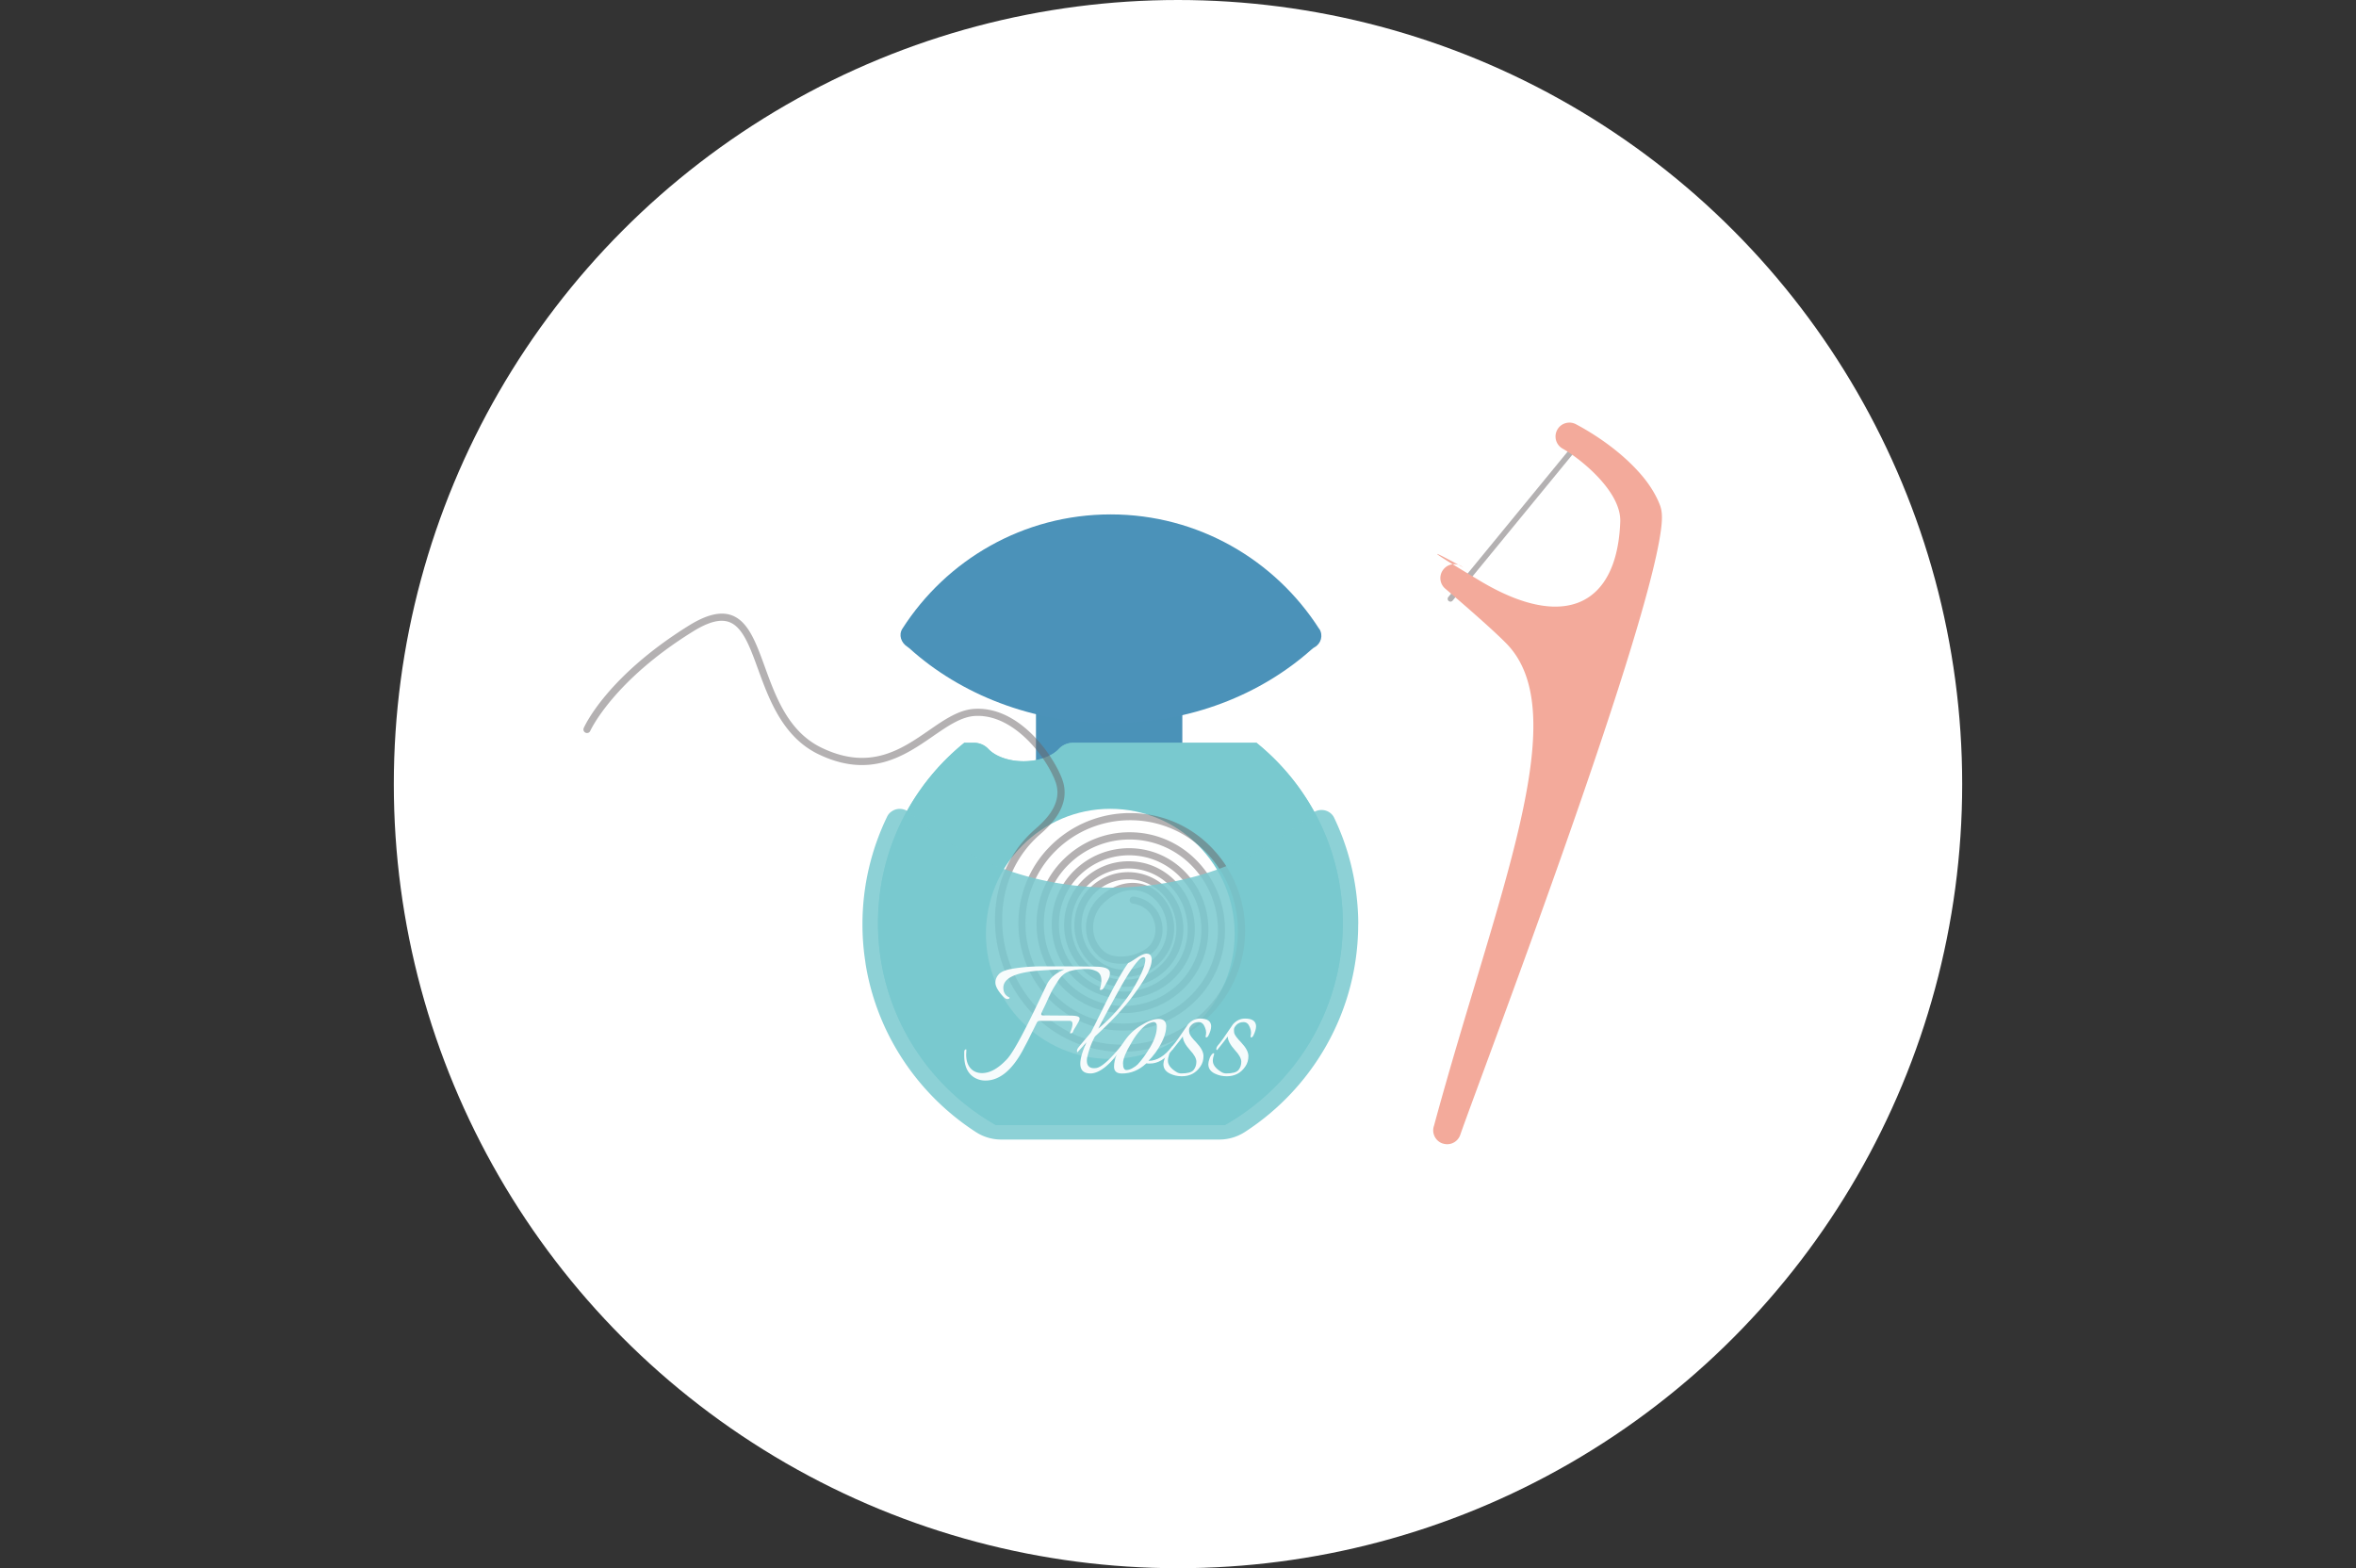
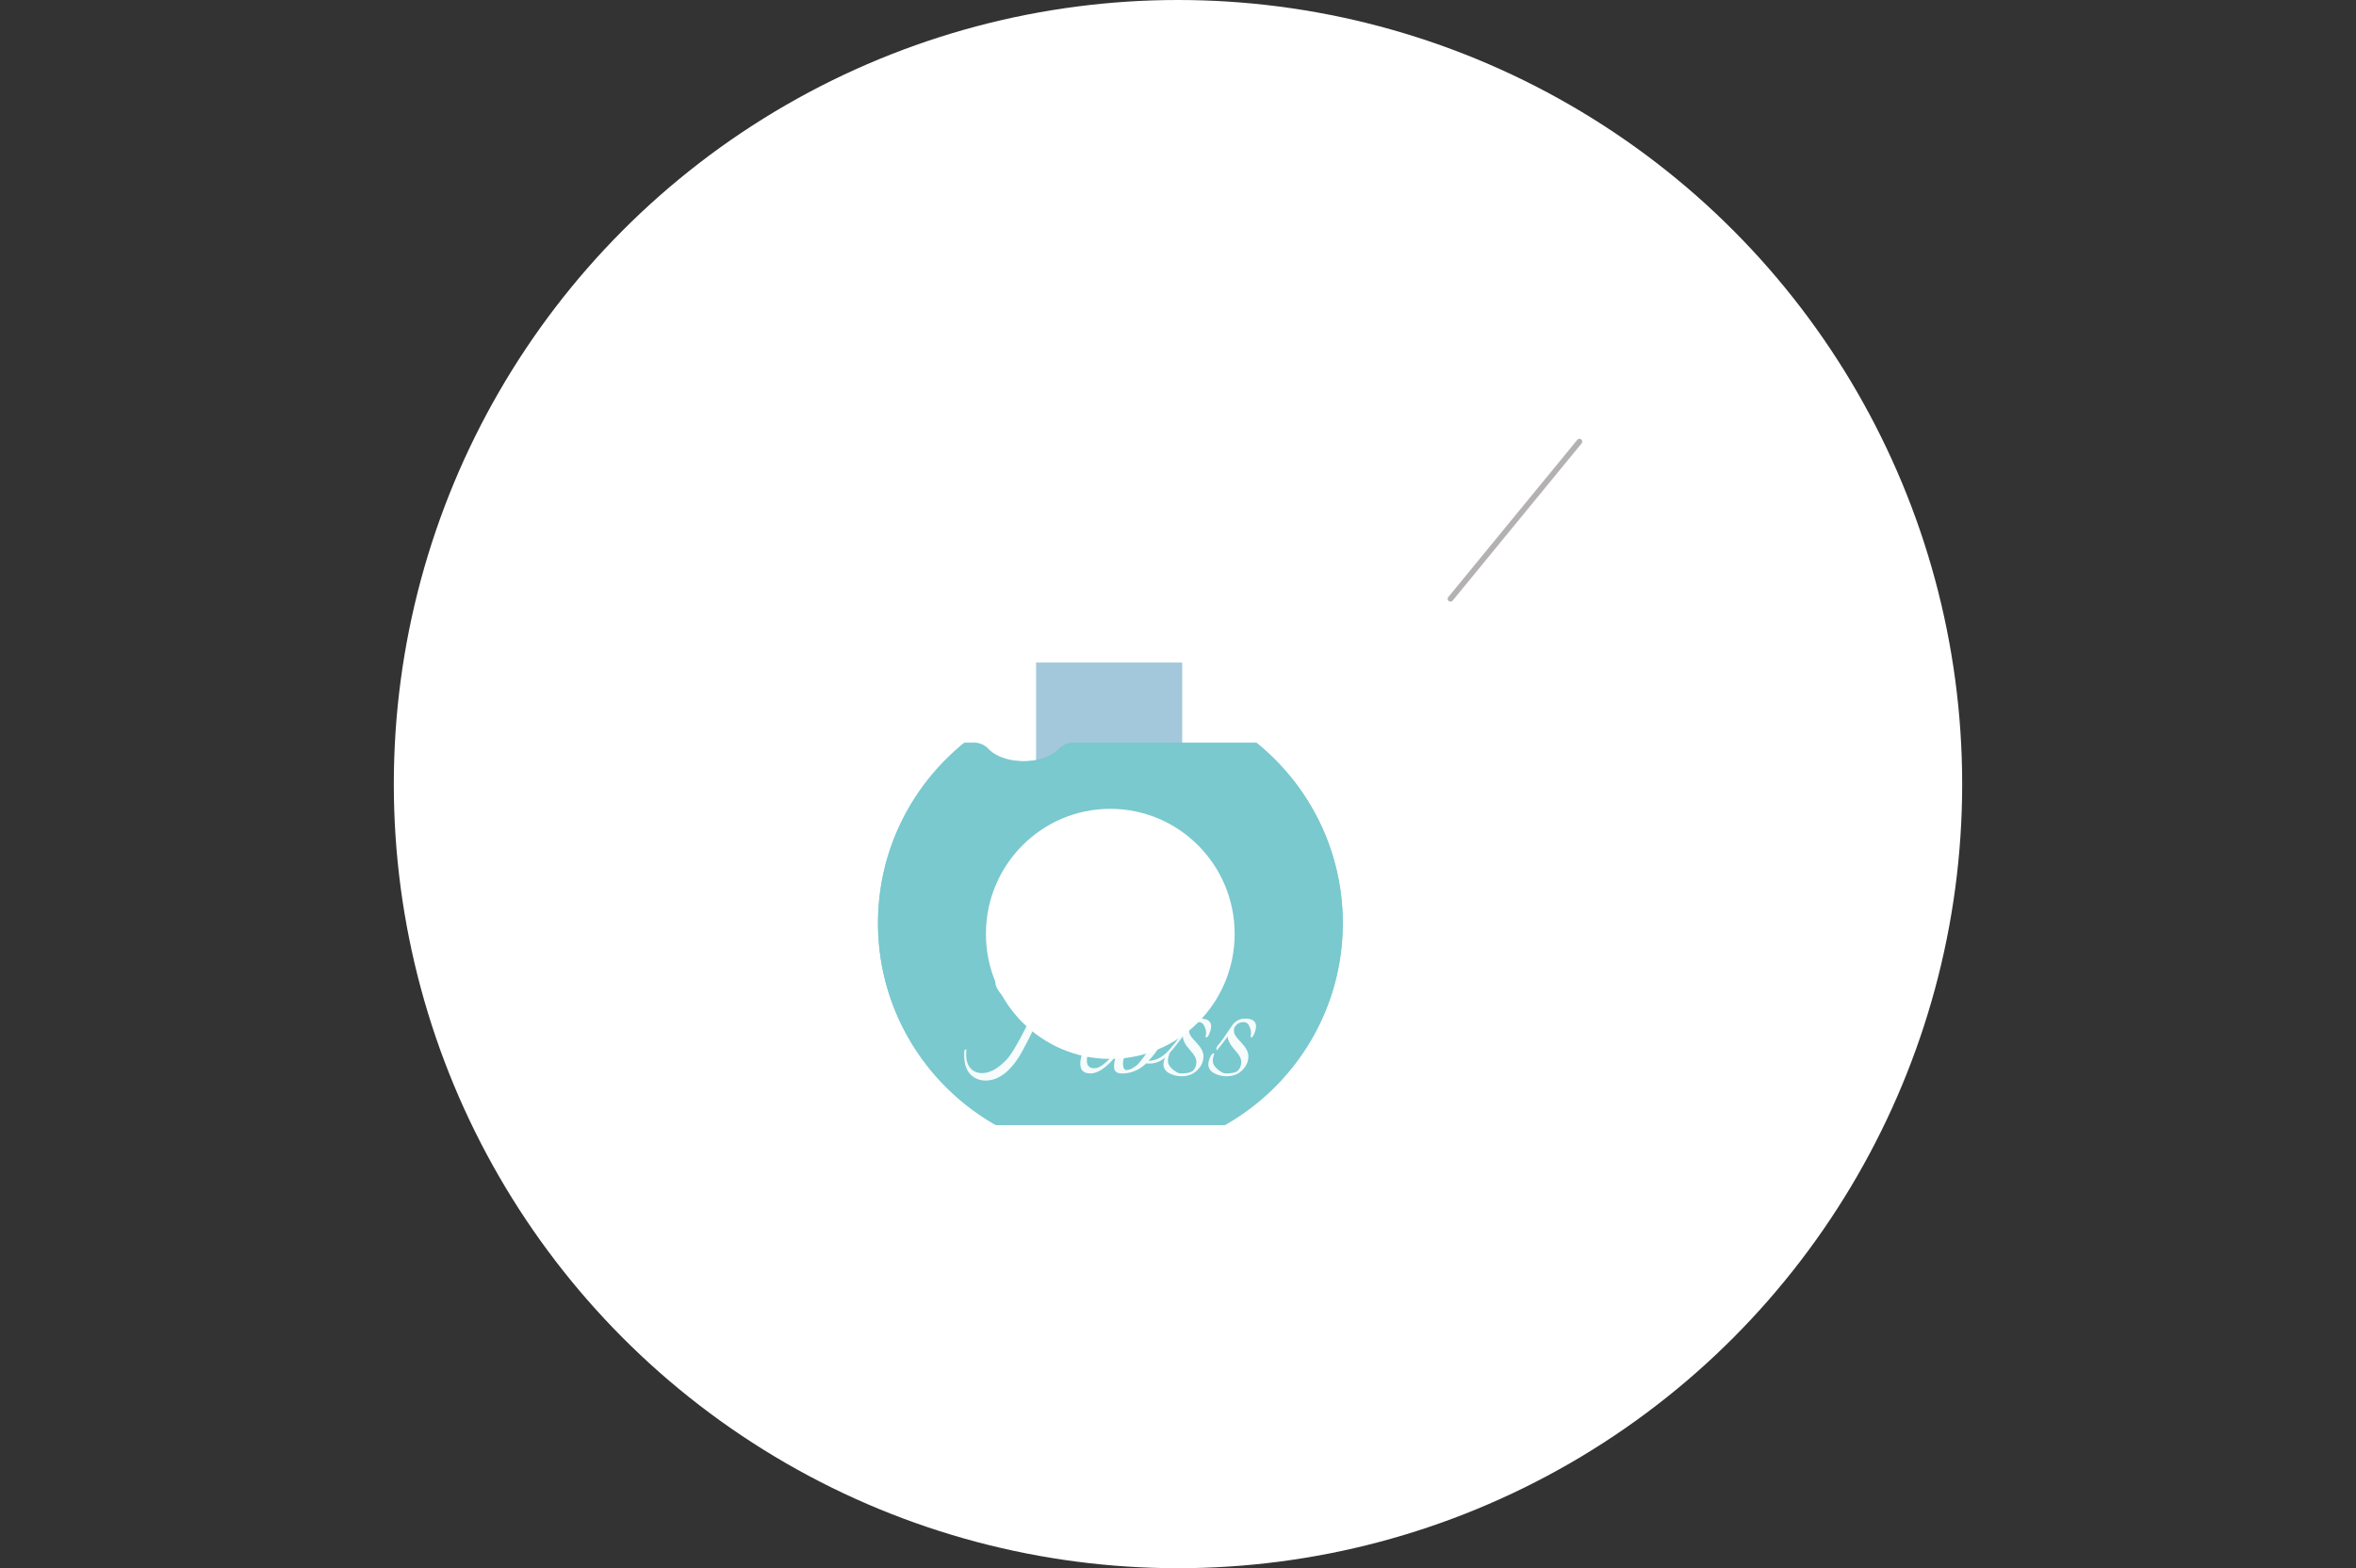
<svg xmlns="http://www.w3.org/2000/svg" viewBox="0 0 341 227">
  <rect x="0" y="0" width="341" height="227" fill="#333333" stroke="none" />
  <defs>
    <style>.cls-3{fill:#6a6567;opacity:.5}.cls-8{fill:#4b92b9}.cls-10{fill:#fff}</style>
  </defs>
  <g style="isolation:isolate">
    <g id="_レイヤー_2">
      <g id="img">
        <path d="M0 0h341v227H0z" style="fill:none" />
        <circle cx="170.5" cy="113.5" r="113.5" class="cls-10" />
        <g id="floss">
-           <path d="M149.96 95.9h21.15v37.23h-21.15z" class="cls-8" />
          <path d="M149.96 95.9h21.15v37.23h-21.15z" style="mix-blend-mode:multiply;fill:#4b92b9;opacity:.5" />
          <path d="M181.85 107.52H155.3c-.78 0-1.53.33-2.06.9-.99 1.06-2.9 1.77-5.09 1.77s-4.1-.72-5.09-1.77a2.84 2.84 0 0 0-2.06-.9h-1.43c-7.61 6.16-12.49 15.56-12.49 26.11 0 12.53 6.88 23.45 17.06 29.22h33.15c10.18-5.77 17.06-16.69 17.06-29.22 0-10.55-4.87-19.95-12.49-26.11Z" style="fill:#79c9cf" />
          <path d="M181.85 107.52H155.3c-.78 0-1.53.33-2.06.9-.99 1.06-2.9 1.77-5.09 1.77s-4.1-.72-5.09-1.77a2.84 2.84 0 0 0-2.06-.9h-1.43c-7.61 6.16-12.49 15.56-12.49 26.11 0 12.53 6.88 23.45 17.06 29.22h33.15c10.18-5.77 17.06-16.69 17.06-29.22 0-10.55-4.87-19.95-12.49-26.11Z" style="opacity:.85;mix-blend-mode:multiply;fill:#79c9cf" />
-           <path d="M190.95 91.02c.6.93.27 2.15-.7 2.68-.14.08-.27.17-.39.28-7.38 6.6-17.65 10.7-29.03 10.7s-21.82-4.16-29.21-10.84c-.09-.08-.19-.16-.29-.22-.91-.58-1.3-1.71-.72-2.62 6.38-9.96 17.5-16.54 30.15-16.54s23.81 6.61 30.18 16.58Z" class="cls-8" />
          <ellipse cx="160.7" cy="135.18" class="cls-10" rx="18" ry="18.1" />
-           <path d="M162.43 152.26c-4.63 0-9.25-1.78-12.77-5.33a19.622 19.622 0 0 1-5.64-14.41c.17-4.91 2.2-9.32 5.74-12.44 1.37-1.2 4.2-3.7 3-6.95-1.29-3.49-6.04-9.86-11.7-9.49-1.97.13-3.94 1.49-6.04 2.94-4.03 2.78-9.04 6.24-16.59 2.58-5.14-2.5-7.12-7.93-8.71-12.29-1.2-3.3-2.24-6.15-4.22-6.84-1.29-.45-2.99 0-5.22 1.39-11.58 7.18-14.81 14.31-14.85 14.38-.11.26-.42.38-.68.26a.512.512 0 0 1-.26-.68c.13-.3 3.37-7.47 15.25-14.85 2.51-1.55 4.5-2.04 6.1-1.49 2.44.85 3.56 3.91 4.85 7.46 1.6 4.41 3.42 9.4 8.19 11.72 7.01 3.4 11.56.27 15.57-2.5 2.21-1.53 4.3-2.97 6.55-3.11 6.56-.42 11.49 6.8 12.73 10.16 1.45 3.92-1.86 6.84-3.28 8.08-3.32 2.93-5.24 7.08-5.39 11.7a18.607 18.607 0 0 0 5.34 13.64c3.2 3.23 7.45 5.02 11.99 5.03h.05c4.52 0 8.76-1.76 11.97-4.97 3.06-3.06 4.75-7.14 4.76-11.47.01-4.34-1.66-8.42-4.7-11.5-5.98-6.05-15.73-6.07-21.74-.06-2.77 2.77-4.3 6.46-4.31 10.39-.01 3.93 1.5 7.63 4.26 10.42 2.62 2.65 6.11 4.12 9.83 4.13h.04c3.7 0 7.19-1.45 9.82-4.07 2.51-2.51 3.9-5.85 3.91-9.41a13.28 13.28 0 0 0-3.85-9.43c-4.9-4.95-12.89-4.98-17.82-.05a11.96 11.96 0 0 0-3.53 8.51c0 3.22 1.23 6.25 3.49 8.53 4.43 4.48 11.67 4.5 16.12.04 4.24-4.24 4.26-11.16.04-15.42-4.01-4.06-10.55-4.07-14.58-.04-3.83 3.83-3.85 10.09-.04 13.95 3.62 3.67 9.54 3.68 13.18.04a8.835 8.835 0 0 0 2.61-6.29c0-2.38-.91-4.62-2.58-6.31-3.27-3.31-8.62-3.33-11.91-.03-3.13 3.13-3.14 8.24-.03 11.38a7.546 7.546 0 0 0 5.37 2.26h.02c2.02 0 3.93-.79 5.36-2.23 2.83-2.83 2.84-7.44.03-10.28a6.85 6.85 0 0 0-9.71-.03 6.522 6.522 0 0 0-1.92 4.63c0 1.75.67 3.4 1.9 4.64a6.163 6.163 0 0 0 4.37 1.84h.02c1.65 0 3.19-.64 4.36-1.81a5.862 5.862 0 0 0 1.73-4.17c0-1.58-.6-3.06-1.71-4.18-.9-.91-2.03-1.39-3.26-1.39-1.49 0-3.04.71-4.27 1.94-.96.96-1.49 2.28-1.45 3.6.02.88.3 2.17 1.52 3.28 1.53 1.4 4.89.82 6.47-.6.92-.83 1.26-2.31.85-3.67-.43-1.43-1.57-2.37-3.11-2.59a.517.517 0 0 1-.44-.58c.04-.28.3-.47.58-.44 1.92.27 3.4 1.51 3.95 3.31.53 1.74.07 3.64-1.14 4.74-1.93 1.75-5.86 2.41-7.85.6-1.16-1.06-1.82-2.48-1.86-4.02-.04-1.61.6-3.2 1.75-4.36 1.42-1.43 3.26-2.26 5.01-2.25 1.51 0 2.89.59 3.98 1.7a6.93 6.93 0 0 1 2.01 4.91c0 1.86-.73 3.6-2.04 4.9a7.2 7.2 0 0 1-10.21-.03c-2.93-2.97-2.92-7.78.03-10.73 3.09-3.08 8.09-3.07 11.16.03 3.21 3.25 3.19 8.51-.03 11.74a8.61 8.61 0 0 1-12.21-.03c-3.51-3.55-3.5-9.32.04-12.85a9.375 9.375 0 0 1 6.66-2.77h.03c2.53 0 4.9 1 6.68 2.8a9.898 9.898 0 0 1 2.88 7.04c0 2.66-1.04 5.15-2.92 7.03-4.05 4.05-10.61 4.03-14.64-.04-4.21-4.26-4.19-11.17.04-15.41 4.43-4.43 11.63-4.42 16.04.04 4.62 4.67 4.6 12.24-.05 16.89-4.86 4.86-12.75 4.84-17.58-.05-2.45-2.48-3.8-5.77-3.79-9.27 0-3.5 1.37-6.78 3.84-9.24 2.57-2.57 5.98-3.99 9.61-3.99h.04c3.64.01 7.06 1.44 9.63 4.04a14.3 14.3 0 0 1 4.15 10.16c-.01 3.83-1.51 7.44-4.21 10.14a14.803 14.803 0 0 1-10.54 4.37h-.04c-3.99-.01-7.74-1.59-10.56-4.43-6.09-6.16-6.06-16.15.06-22.27 6.41-6.41 16.82-6.38 23.2.06 3.24 3.27 5.01 7.62 5 12.23-.01 4.62-1.81 8.95-5.07 12.21-3.51 3.51-8.1 5.26-12.69 5.26Z" class="cls-3" />
-           <path d="M196.58 133.77c0 12.61-6.53 23.69-16.39 30.08-1.1.71-2.39 1.1-3.69 1.1h-31.59a6.73 6.73 0 0 1-3.69-1.1c-8.31-5.39-14.27-14.11-15.93-24.28-.03-.23-.06-.44-.09-.66-.25-1.68-.37-3.39-.37-5.13 0-5.57 1.29-10.84 3.56-15.55.16-.34.4-.61.69-.79.75-.52 1.81-.48 2.55.2 7.39 6.68 17.74 10.84 29.21 10.84s21.66-4.1 29.03-10.7c.83-.73 2.04-.69 2.79 0 .19.17.34.37.45.61 1.67 3.5 2.79 7.3 3.24 11.32.01.03.01.07.01.11.15 1.29.23 2.62.23 3.95Z" style="opacity:.85;fill:#79c9cf" />
          <g style="opacity:.93">
            <path d="m139.87 151.95-.03.68c0 .86.21 1.53.63 2 .42.47.98.7 1.67.7 1.16 0 2.36-.68 3.62-2.03.78-.84 2.16-3.31 4.12-7.38.97-2.03 1.53-3.19 1.68-3.5.47-.9 1.3-1.6 2.49-2.09-.78 0-1.88.05-3.28.14-3.7.24-5.55 1.08-5.55 2.51 0 .66.28 1.12.84 1.38.11.06.1.12-.04.2a.48.48 0 0 1-.45-.01c-.16-.08-.41-.32-.74-.72-.5-.62-.76-1.15-.76-1.59s.16-.84.48-1.2c.32-.36.93-.62 1.85-.79 1.35-.24 2.85-.37 4.51-.37 4.75 0 7.45.02 8.1.06 1.08.06 1.63.36 1.63.9 0 .32-.08.64-.25.97-.17.33-.31.59-.42.79-.11.2-.18.31-.2.35-.09.21-.24.32-.45.34-.11.02-.15-.04-.11-.17.13-.45.2-.85.2-1.21 0-.75-.3-1.22-.9-1.41-.36-.15-.75-.23-1.18-.23-1.59 0-2.7.24-3.33.73-.34.26-.64.61-.91 1.04-.27.43-.48.77-.62 1-.14.24-.31.55-.5.96-.2.4-.34.71-.43.92-.09.21-.24.53-.45.96s-.33.7-.36.79c-.07.21 0 .31.22.31l3.95.03c.6 0 1 .06 1.19.17.2.11.22.31.08.59-.14.28-.31.58-.5.89-.2.31-.32.54-.36.68-.05.14-.17.22-.38.24-.04-.02-.06-.04-.06-.06.24-.56.36-1 .36-1.3s-.13-.45-.39-.45h-4.37c-.17 0-.29.07-.38.23-.08.15-.3.59-.66 1.31-.36.72-.61 1.24-.77 1.54-.16.3-.39.73-.69 1.3-1.57 2.84-3.35 4.26-5.35 4.26-.62 0-1.19-.17-1.71-.51-.9-.62-1.35-1.65-1.35-3.1v-.45c0-.3.08-.45.25-.45.04 0 .06.02.06.06ZM165.99 138.05c.47 0 .7.3.7.9 0 1-.81 2.6-2.44 4.82-1.38 1.94-3.31 4.02-5.77 6.26-.49.9-.85 1.87-1.09 2.9-.06.21-.08.4-.08.59 0 .73.35 1.1 1.04 1.1.11 0 .23-.01.36-.03.78-.15 2.04-1.3 3.76-3.44.04.04.06.12.06.24s-.24.49-.73 1.1c-.49.61-.85 1.04-1.09 1.28-1.06 1.07-2.03 1.61-2.89 1.61-.97 0-1.46-.47-1.46-1.41 0-.75.3-1.79.9-3.1l-1.18 1.3c-.13.19-.2.17-.2-.06 0-.15.07-.31.21-.49.14-.18.42-.52.85-1.03s.75-.88.95-1.13c.26-.49.79-1.55 1.6-3.19 1.7-3.46 2.97-5.75 3.81-6.88.21-.07.61-.32 1.22-.73s1.1-.62 1.47-.62Zm-2.21 5.44c1.33-2.18 1.99-3.71 1.99-4.59 0-.23-.08-.34-.25-.34-.62 0-1.83 1.63-3.64 4.9-1.53 2.78-2.5 4.59-2.92 5.44 1.85-1.54 3.46-3.34 4.82-5.41Z" class="cls-10" />
            <path d="M168.79 148.6c0 1.01-.5 2.25-1.51 3.72-.39.53-.75.94-1.06 1.24 1.23 0 2.37-.7 3.42-2.09.09-.09.14-.06.14.1s-.04.29-.11.38c-.95 1.33-2.04 2-3.25 2-.17 0-.34 0-.5-.03-1.05.98-2.22 1.47-3.53 1.47-.77 0-1.15-.33-1.15-.99 0-1.07.51-2.32 1.54-3.75.65-.94 1.45-1.68 2.38-2.23.99-.62 1.83-.93 2.52-.93.75 0 1.12.37 1.12 1.1Zm-1.34.02c0-.45-.17-.68-.5-.68-.11 0-.33.06-.65.18s-.71.43-1.19.93-.93 1.13-1.36 1.9c-.8 1.33-1.21 2.33-1.21 2.97s.17.97.5.97c.26 0 .55-.09.87-.27.32-.18.57-.36.76-.55.58-.62 1.19-1.46 1.82-2.52.63-1.06.95-2.04.95-2.95Z" class="cls-10" />
            <path d="M174.57 150.15c-.07 0-.09-.07-.06-.2.04-.13.06-.31.06-.52s-.06-.46-.17-.72c-.19-.51-.49-.76-.91-.76s-.76.13-1.01.38-.38.48-.38.69.01.38.04.52.14.33.32.58c.19.24.41.5.67.76.71.75 1.06 1.41 1.06 1.99s-.15 1.08-.45 1.51c-.64.94-1.53 1.41-2.69 1.41-.6 0-1.16-.12-1.68-.37-.65-.3-.98-.76-.98-1.38 0-.21.06-.47.17-.8.11-.33.27-.58.48-.75.11-.06.18-.04.2.06-.13.4-.2.72-.2.99 0 .58.4 1.12 1.2 1.61.22.15.47.23.73.23.92 0 1.51-.16 1.78-.49.27-.33.41-.73.41-1.2s-.3-1.02-.9-1.66c-.71-.79-1.06-1.46-1.06-2-.23.32-.69.92-1.4 1.8-.15.21-.23.23-.25.06-.02-.17.06-.36.22-.56.32-.34 1.05-1.36 2.19-3.07.49-.54 1.06-.82 1.74-.82 1.05 0 1.58.37 1.6 1.1 0 .38-.13.83-.39 1.35-.09.19-.21.28-.34.28ZM181.07 150.15c-.07 0-.09-.07-.06-.2.04-.13.06-.31.06-.52s-.06-.46-.17-.72c-.19-.51-.49-.76-.91-.76s-.76.13-1.01.38-.38.48-.38.69.01.38.04.52.14.33.32.58c.19.24.41.5.67.76.71.75 1.06 1.41 1.06 1.99s-.15 1.08-.45 1.51c-.63.94-1.53 1.41-2.69 1.41-.6 0-1.16-.12-1.68-.37-.65-.3-.98-.76-.98-1.38 0-.21.06-.47.17-.8.11-.33.27-.58.48-.75.11-.06.18-.04.2.06-.13.4-.2.72-.2.99 0 .58.4 1.12 1.2 1.61.22.15.47.23.73.23.92 0 1.51-.16 1.78-.49.27-.33.41-.73.41-1.2s-.3-1.02-.9-1.66c-.71-.79-1.06-1.46-1.06-2-.23.32-.69.92-1.4 1.8-.15.21-.23.23-.25.06-.02-.17.06-.36.22-.56.32-.34 1.05-1.36 2.19-3.07.49-.54 1.06-.82 1.74-.82 1.05 0 1.58.37 1.6 1.1 0 .38-.13.83-.39 1.35-.09.19-.21.28-.34.28Z" class="cls-10" />
          </g>
        </g>
        <g id="floss_with_handle">
          <path d="M209.8 87.07s-.08-.04-.12-.07a.409.409 0 0 1-.06-.57l18.67-22.76c.14-.17.4-.2.57-.06.17.14.2.39.06.57l-18.67 22.76a.39.39 0 0 1-.45.12Z" class="cls-3" />
-           <path d="M240.34 73.36c-.51-1.51-1.55-3.15-2.56-4.36-3.83-4.61-9.29-7.37-9.64-7.57-.97-.54-2.2-.2-2.74.77s-.2 2.2.77 2.74c2.44 1.37 8.5 6.13 8.34 10.58-.43 12.01-7.99 15.94-20.31 8.55s-2.45-1.96-2.45-1.96c-.87-.7-2.13-.56-2.83.31-.7.87-.56 2.13.31 2.83 0 0 6.45 5.48 8.83 7.93 9.97 10.27-1.4 36.22-10.51 69.78-.36 1.04.18 2.17 1.21 2.55h.03a2 2 0 0 0 2.56-1.23c2.59-7.51 26.73-70.79 29.03-87.42.16-1.18.29-2.5-.05-3.51Z" style="fill:#f3aa9b" />
        </g>
      </g>
    </g>
  </g>
</svg>